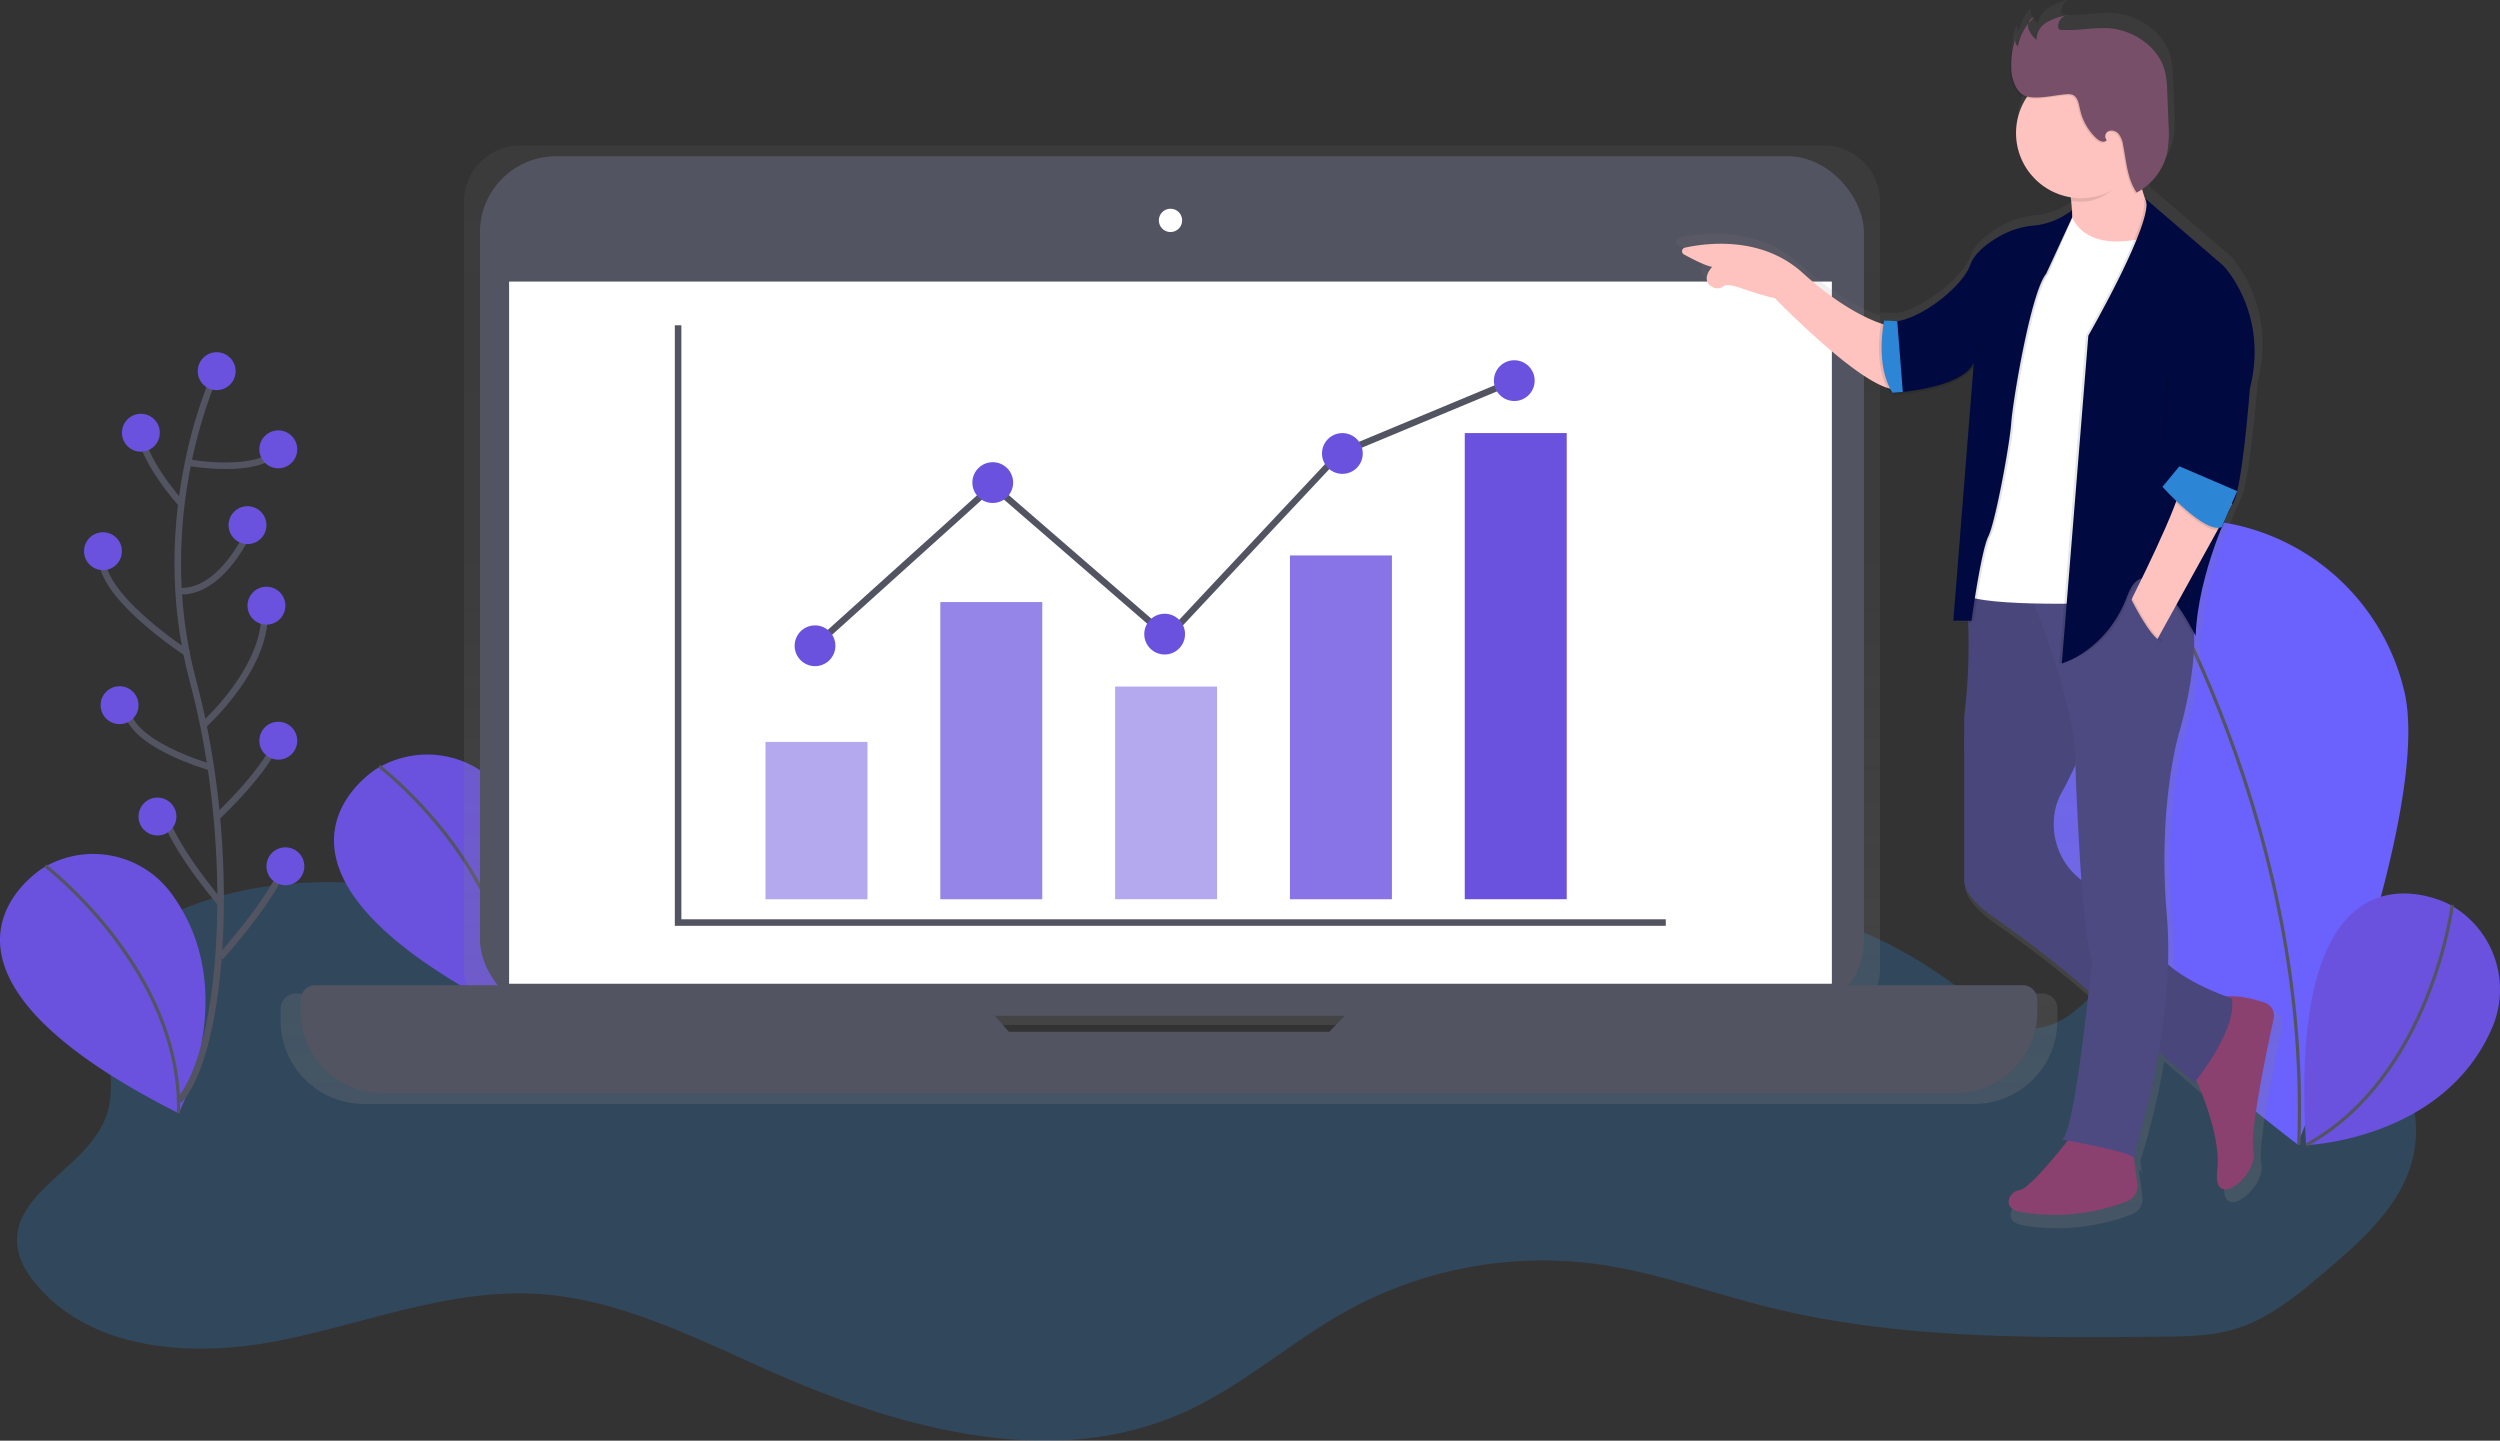
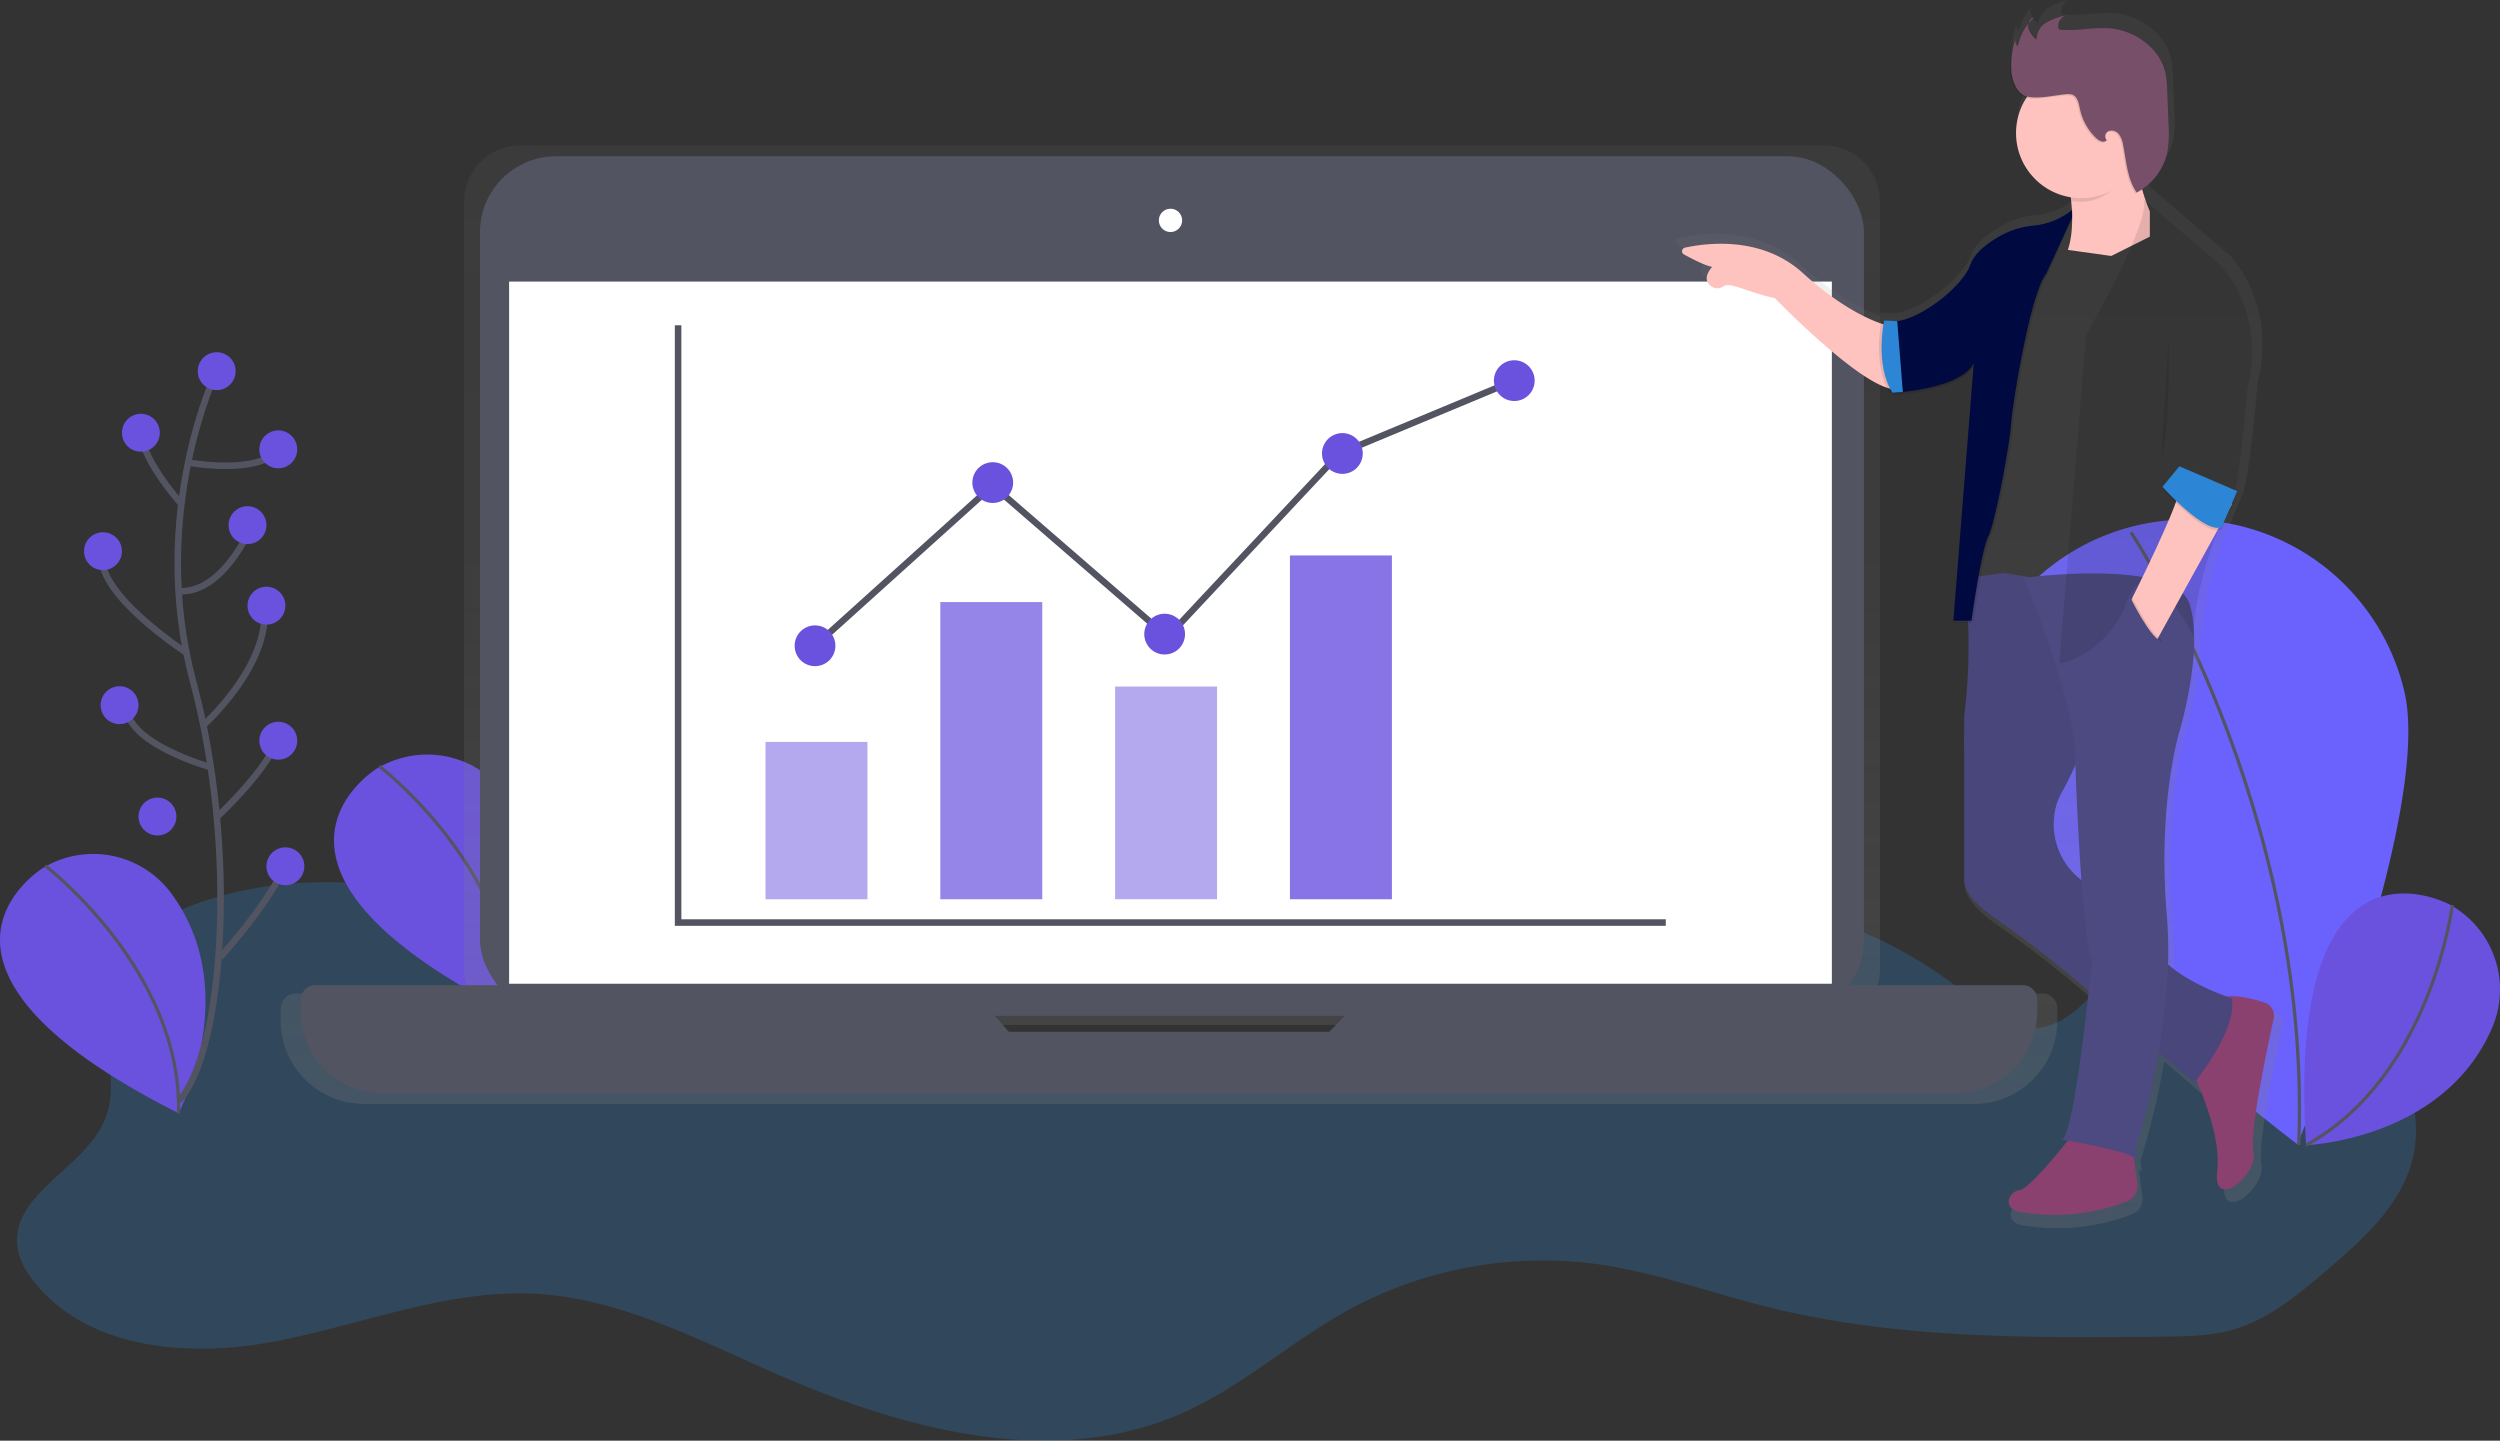
<svg xmlns="http://www.w3.org/2000/svg" xmlns:xlink="http://www.w3.org/1999/xlink" width="764.656" height="440.64" viewBox="0 0 764.656 440.64">
  <rect x="0" y="0" width="764.656" height="440.64" fill="#333333" stroke="none" />
  <defs>
    <linearGradient id="linear-gradient" x1="0.5" y1="1" x2="0.5" gradientUnits="objectBoundingBox">
      <stop offset="0" stop-color="gray" stop-opacity="0.251" />
      <stop offset="0.54" stop-color="gray" stop-opacity="0.122" />
      <stop offset="1" stop-color="gray" stop-opacity="0.102" />
    </linearGradient>
    <linearGradient id="linear-gradient-2" y1="1" y2="0" xlink:href="#linear-gradient" />
  </defs>
  <g id="undraw_finance_0bdk" transform="translate(-0.003 -0.06)">
    <path id="Path_203" data-name="Path 203" d="M314.04,530.53c-46.231-15.974-99.091-29.5-142.285-6.54-5.474,2.909-10.869,6.572-13.818,12.023-7.791,14.339,4.593,32.934-1.443,48.091s-28.75,22.787-26.891,38.978c.489,4.232,2.781,8.063,5.482,11.365,16.92,20.671,47.939,22.763,74.156,17.633s51.858-15.766,78.548-14.427c25.648,1.323,49.245,13.626,72.746,23.981,39.619,17.505,85.89,30.065,125.477,12.472,18.138-8.063,33.135-21.793,50.5-31.379a124.282,124.282,0,0,1,76.7-14.075c17.633,2.485,34.465,8.737,51.722,13.049,39.194,9.786,80.1,9.466,120.492,9.081,7.518-.072,15.157-.16,22.362-2.308,10.668-3.206,19.469-10.588,27.941-17.81,11.133-9.482,22.859-19.9,26.45-34.08,4.24-16.832-4.537-34.722-17.553-46.159s-29.656-17.689-45.895-23.717c-4.008-1.475-8.288-2.974-12.391-1.86a16.9,16.9,0,0,0-6.973,4.464c-11.526,11.093-21.264,29.856-36.982,26.843-5.611-1.074-10.2-4.977-14.644-8.584-23.709-19.236-55.6-34.088-84.215-23.46-20.928,7.775-35.7,27.74-56.908,34.786-15.084,5.017-31.475,2.845-47.345,3.823-23.084,1.411-45.55,9.57-68.666,9.073-58.943-1.266-108.052-57.629-166.755-52.259-4.6.417-9.618,1.475-12.439,5.114" transform="translate(-124.289 -241.885)" fill="#2d85d5" opacity="0.25" />
    <path id="Path_204" data-name="Path 204" d="M263.717,467.254s-48.981,29.568,41.342,75.11c0,0,19.9-36.95-2.1-67.079a29.656,29.656,0,0,0-38.473-8.432Z" transform="translate(-148.298 -232.222)" fill="#6a52df" />
    <path id="Path_205" data-name="Path 205" d="M267.73,467.52s41.935,32.061,40.765,75.7" transform="translate(-151.726 -233.105)" fill="none" stroke="#535461" stroke-miterlimit="10" stroke-width="1" />
    <path id="Path_206" data-name="Path 206" d="M1006.9,424.761c9.923,36.285-32.405,139.656-32.405,139.656s-89.064-67.432-99-103.716A68.129,68.129,0,1,1,1006.9,424.753Z" transform="translate(-271.794 -214.36)" fill="#6c63ff" />
    <path id="Path_207" data-name="Path 207" d="M1006.9,424.761c9.923,36.285-32.405,139.656-32.405,139.656s-89.064-67.432-99-103.716A68.129,68.129,0,1,1,1006.9,424.753Z" transform="translate(-271.794 -214.36)" fill="#6a52df" opacity="0.1" />
    <path id="Path_208" data-name="Path 208" d="M936.21,378.27s55.441,83.694,51.3,187.378" transform="translate(-284.409 -215.39)" fill="none" stroke="#535461" stroke-miterlimit="10" stroke-width="1" />
    <path id="Path_209" data-name="Path 209" d="M1046.789,519.464s-50.271-27.348-43.907,73.6c0,0,41.935-1.5,56.819-35.708a29.656,29.656,0,0,0-12.175-37.471Z" transform="translate(-297.532 -242.745)" fill="#6a52df" />
    <path id="Path_210" data-name="Path 210" d="M1047.752,520.52s-6.492,52.4-44.733,73.427" transform="translate(-297.67 -243.625)" fill="#6a52df" stroke="#535461" stroke-miterlimit="10" stroke-width="1" />
    <path id="Path_211" data-name="Path 211" d="M136.274,505.216s-49,29.56,41.326,75.078c0,0,19.9-36.95-2.1-67.079a29.656,29.656,0,0,0-38.473-8.432Z" transform="translate(-123 -239.75)" fill="#6a52df" />
    <path id="Path_212" data-name="Path 212" d="M140.26,505.49s41.935,32.061,40.765,75.7" transform="translate(-126.425 -240.641)" fill="none" stroke="#535461" stroke-miterlimit="10" stroke-width="1" />
    <path id="Path_213" data-name="Path 213" d="M768.983,490.032h-51.5a17.168,17.168,0,0,0,1.8-7.671V247.871A17.241,17.241,0,0,0,702.04,230.63H303.423a17.241,17.241,0,0,0-17.241,17.241v234.5a17.169,17.169,0,0,0,1.8,7.671H234.661a4.561,4.561,0,0,0-4.561,4.585V498.3a25.5,25.5,0,0,0,25.5,25.5H748.039a25.5,25.5,0,0,0,25.5-25.5v-3.679a4.561,4.561,0,0,0-4.561-4.593ZM451.671,504.62l-4.44-5.01H556.862l-4.889,5.018Z" transform="translate(-144.257 -186.086)" fill="url(#linear-gradient)" />
    <rect id="Rectangle_22" data-name="Rectangle 22" width="423.296" height="262.889" rx="23.26" transform="translate(146.806 47.862)" fill="#535461" />
    <rect id="Rectangle_23" data-name="Rectangle 23" width="404.581" height="214.766" transform="translate(155.719 86.183)" fill="#fff" />
    <circle id="Ellipse_27" data-name="Ellipse 27" cx="3.567" cy="3.567" r="3.567" transform="translate(354.447 63.901)" fill="#fff" />
    <path id="Path_214" data-name="Path 214" d="M566.257,551.08l-13.9,14.259H454.365l-12.56-14.259H242.236a4.456,4.456,0,0,0-4.456,4.457v3.591a24.927,24.927,0,0,0,24.927,24.927H743.985a24.927,24.927,0,0,0,24.927-24.927v-3.591a4.456,4.456,0,0,0-4.456-4.457Z" transform="translate(-145.781 -249.69)" fill="#535461" />
    <path id="Path_215" data-name="Path 215" d="M258.77,124.19V306.871H560.861" transform="translate(-51.361 -24.638)" fill="none" stroke="#535461" stroke-miterlimit="10" stroke-width="2" />
    <rect id="Rectangle_24" data-name="Rectangle 24" width="31.187" height="48.123" transform="translate(234.139 226.985)" fill="#6a52df" opacity="0.5" />
    <rect id="Rectangle_25" data-name="Rectangle 25" width="31.187" height="90.9" transform="translate(287.608 184.208)" fill="#6a52df" opacity="0.7" />
    <rect id="Rectangle_26" data-name="Rectangle 26" width="31.187" height="65.051" transform="translate(341.077 210.049)" fill="#6a52df" opacity="0.5" />
    <rect id="Rectangle_27" data-name="Rectangle 27" width="31.187" height="105.159" transform="translate(394.547 169.949)" fill="#6a52df" opacity="0.8" />
-     <rect id="Rectangle_28" data-name="Rectangle 28" width="31.187" height="142.582" transform="translate(448.016 132.518)" fill="#6a52df" />
    <path id="Path_216" data-name="Path 216" d="M311.02,226.407l54.359-49.013,53.469,46.336,52.579-56.138L524.9,145.31" transform="translate(-61.732 -28.83)" fill="none" stroke="#535461" stroke-miterlimit="10" stroke-width="2" />
    <circle id="Ellipse_28" data-name="Ellipse 28" cx="6.236" cy="6.236" r="6.236" transform="translate(243.052 191.342)" fill="#6a52df" />
    <circle id="Ellipse_29" data-name="Ellipse 29" cx="6.236" cy="6.236" r="6.236" transform="translate(349.99 187.775)" fill="#6a52df" />
    <circle id="Ellipse_30" data-name="Ellipse 30" cx="6.236" cy="6.236" r="6.236" transform="translate(404.349 132.526)" fill="#6a52df" />
    <circle id="Ellipse_31" data-name="Ellipse 31" cx="6.236" cy="6.236" r="6.236" transform="translate(297.411 141.431)" fill="#6a52df" />
    <circle id="Ellipse_32" data-name="Ellipse 32" cx="6.236" cy="6.236" r="6.236" transform="translate(456.928 110.244)" fill="#6a52df" />
    <path id="Path_217" data-name="Path 217" d="M945.1,484.266c-3.286-1.082-8.159-2.332-12.023-1.892-3.679-1.338-12.327-4.809-18.234-10.035a131.509,131.509,0,0,0-.393-15.405c-3.022-34.361,3.775-57.012,3.775-57.012s5.338-17.281,4.753-31.62c.345.649.537,1.034.537,1.034.465-12.367,4.681-25.168,7.839-33.143a2.662,2.662,0,0,0,.353-.128l3.527-8.368a7.251,7.251,0,0,0,.665-1.547l.569-1.322-.168-.072c.056-.216.112-.449.168-.681h0c2.252-9.53,4.008-32.133,4.008-32.133,6.043-23.789-8.3-38.473-8.3-38.473l-24.35-20.952a3.091,3.091,0,0,1,.24.858l-.2-.176c-.345-.986-.722-2.164-1.09-3.511a20.586,20.586,0,0,0,7.863-11.8,36.925,36.925,0,0,0,.361-8.817l-.4-10.107a32.057,32.057,0,0,0-.6-5.891c-1.835-8.015-10.051-13.626-18.3-13.994a66.875,66.875,0,0,0-7.855.417,52.853,52.853,0,0,1-6.412.136,1.155,1.155,0,0,1-.689-.184,1.01,1.01,0,0,1-.3-.7,3.478,3.478,0,0,1,.85-2.6,3.206,3.206,0,0,1,1.106-.633l-.585.136a3.207,3.207,0,0,1,.962-.521,18.67,18.67,0,0,0-6.075,2.2,7.845,7.845,0,0,0-1.419,1.194,6.2,6.2,0,0,0-2.052,3.815,7.1,7.1,0,0,1-2.164-3.206,3.205,3.205,0,0,1,0-1.555q-.216.265-.417.545v-.168a16.207,16.207,0,0,0-3.206,6.524,2.541,2.541,0,0,1-.577-1.876q-.18.565-.337,1.13a2.619,2.619,0,0,1,0-.753,25.821,25.821,0,0,0-1.258,8.961c0,3.03,1.346,7.751,4.593,8.817.168.056.337.1.513.136A20.382,20.382,0,0,0,884.12,232.03q.08.553.152,1.162h.128c.088.8.16,1.683.208,2.581a17.37,17.37,0,0,1-2.677,2.148,22.074,22.074,0,0,1-8.913,2.95,26.53,26.53,0,0,0-10.716,3.206c-3.887,2.172-8.175,5.338-9.522,9.185-2.244,6.412-14.6,16.391-22.891,17.633l-2.95-.168-.216-.064v.056l-.721-.04h-.232v.04l-.745-.04s-.072.345-.176.954c-4.168-1.435-13.025-5.41-24.55-15.87-12.824-11.646-30.177-9.354-36.87-7.887a1.146,1.146,0,0,0-.3,2.124c2.7,1.483,6.885,3.639,8.817,3.879,0,0-4.008,4.192.257,6.412a3.094,3.094,0,0,0,3.206-.313c2.068-1.515,7.815,1.916,16.143,3.7,0,0,23.5,24.318,35.17,28.053a16.815,16.815,0,0,0,.89,1.547l.721-.056v.056h.3l.088.8s18.146-.954,24.046-7.542a9.464,9.464,0,0,0,1.146-1.226l-6.308,79.35h.056l-.056.753h4.641a174.938,174.938,0,0,1-1.258,29.223v51.73s-.24,4.553,9.217,11.221a353.552,353.552,0,0,1,28.63,22.194l1.146.994c-1.739,15.83-5.378,45.334-8.416,46.432l1.876.329c-3.206,4.064-12.311,15.229-15.085,15.525-3.4.377-5.667,5.667,0,6.8a63.487,63.487,0,0,0,33.664-3.318,5.138,5.138,0,0,0,3.206-5.466l-1.1-8.336a1.17,1.17,0,0,1,.481.5c.753,2.268,0-3.022,0-3.022a236.242,236.242,0,0,0,7.3-30.458l11.221,9.7s.224-.28.617-.8c2.749,6.236,7.654,19,6.556,28.342-1.507,12.824,12.824,1.507,11.326-6.043-1.218-6.108,4.232-32,6.356-41.679A4.3,4.3,0,0,0,945.1,484.266Z" transform="translate(-249.936 -175.07)" fill="url(#linear-gradient-2)" />
    <path id="Path_218" data-name="Path 218" d="M828.3,293.27s-10.692-1.843-26.546-16.223c-12.544-11.374-29.464-9.137-35.988-7.7a1.114,1.114,0,0,0-.3,2.068c2.637,1.443,6.725,3.551,8.64,3.791,0,0-3.951,4.088.249,6.276a3.022,3.022,0,0,0,3.158-.3c2.02-1.475,7.63,1.876,15.766,3.615,0,0,31.708,32.814,39.082,27.252Z" transform="translate(-250.403 -193.534)" fill="#fec3be" />
    <path id="Path_219" data-name="Path 219" d="M912.11,239.9s2.95,12.536,0,21.384l13.273,1.843,11.8-5.9V249.49a53.167,53.167,0,0,1-4.056-25.44Z" transform="translate(-279.626 -184.78)" fill="#fec3be" />
    <path id="Path_220" data-name="Path 220" d="M959,577.366s9.618,18.8,8.111,31.339,12.536,1.475,11.061-5.9c-1.194-5.963,4.128-31.259,6.2-40.669a4.2,4.2,0,0,0-2.789-4.9c-4.432-1.459-11.854-3.246-15.581-.513C960.5,560.775,959,577.366,959,577.366Z" transform="translate(-288.933 -250.529)" fill="#8b416f" />
    <path id="Path_221" data-name="Path 221" d="M908.73,608.316s-12.536,16.223-15.854,16.591-5.531,5.531,0,6.637a61.99,61.99,0,0,0,32.862-3.206,5.017,5.017,0,0,0,3.15-5.338l-2.116-15.79Z" transform="translate(-275.139 -260.831)" fill="#8b416f" />
    <path id="Path_222" data-name="Path 222" d="M884.717,393.78l-12.023,1.6a175.96,175.96,0,0,1-.144,42.264v50.5s-.232,4.448,9,10.917A345.171,345.171,0,0,1,909.508,520.7l33.455,28.983s13.273-16.223,11.43-25.809c0,0-22.122-7.005-25.071-18.435-1.691-6.54-10.267-12.023-17.289-15.469a21.5,21.5,0,0,1-11.5-24.4,18.812,18.812,0,0,1,1.883-4.737c5.9-10.323,14.379-33.551,14.379-33.551l-16.223-30.922Z" transform="translate(-271.773 -218.469)" fill="#4d4981" />
    <path id="Path_223" data-name="Path 223" d="M884.717,393.78l-12.023,1.6a175.96,175.96,0,0,1-.144,42.264v50.5s-.232,4.448,9,10.917A345.171,345.171,0,0,1,909.508,520.7l33.455,28.983s13.273-16.223,11.43-25.809c0,0-22.122-7.005-25.071-18.435-1.691-6.54-10.267-12.023-17.289-15.469a21.5,21.5,0,0,1-11.5-24.4,18.812,18.812,0,0,1,1.883-4.737c5.9-10.323,14.379-33.551,14.379-33.551l-16.223-30.922Z" transform="translate(-271.773 -218.469)" opacity="0.05" />
    <path id="Path_224" data-name="Path 224" d="M906.9,567.118s21.753,3.687,22.49,5.9,0-2.95,0-2.95,12.536-37.976,9.618-71.519,3.687-55.673,3.687-55.673,7.743-25.071,3.318-39.451-50.88-8.111-50.88-8.111,16.223,37.976,15.854,56.042c0,0,1.844,54.567,5.162,60.835C916.114,512.158,910.952,565.619,906.9,567.118Z" transform="translate(-276.255 -218.503)" fill="#4d4981" />
-     <path id="Path_225" data-name="Path 225" d="M904.881,255.79s2.212,13.626,24.334,7.743L914.5,375.608s-42.769,1.475-42.4-3.687l8.817-67.832Z" transform="translate(-271.684 -191.08)" fill="#fff" />
    <path id="Path_226" data-name="Path 226" d="M899.7,254.87a17.97,17.97,0,0,1-10.652,5.058,25.912,25.912,0,0,0-10.468,3.11c-3.791,2.124-8.015,5.21-9.3,8.969-2.581,7.374-18.8,19.541-26.177,16.96l2.581,22.122s21.016-1.106,24.7-9.217l-6.26,78.941h5.531s2.95-21.384,5.162-25.809,6.637-28.758,7.005-34.658,5.9-39.819,10.692-45.686l7.214-17.513Z" transform="translate(-265.93 -190.897)" opacity="0.1" />
    <path id="Path_227" data-name="Path 227" d="M899.524,256.25a22.819,22.819,0,0,1-11.389,4.689,25.915,25.915,0,0,0-10.46,3.126c-3.791,2.124-8.015,5.21-9.3,8.969-2.581,7.374-18.8,19.541-26.178,16.96l2.581,22.122s21.016-1.106,24.7-9.217l-6.268,78.893h5.531s2.95-21.384,5.162-25.809,6.636-28.758,7.005-34.658,5.9-39.819,10.692-45.686l7.919-17.185Z" transform="translate(-265.75 -191.171)" opacity="0.1" />
    <path id="Path_228" data-name="Path 228" d="M899.522,255.33a22.819,22.819,0,0,1-11.39,4.689,25.912,25.912,0,0,0-10.468,3.11c-3.791,2.124-8.015,5.21-9.3,8.969-2.581,7.374-18.8,19.541-26.177,16.96l2.581,22.122s21.016-1.106,24.7-9.217l-6.26,78.941h5.53s2.95-21.384,5.162-25.809,6.637-28.758,7.005-34.658,5.9-39.819,10.692-45.686l7.927-17.144Z" transform="translate(-265.748 -190.988)" fill="#000a41" />
    <path id="Path_229" data-name="Path 229" d="M932.2,235.2c-.481-3.495.481-5.675.922-9.77L912.11,241.284s.5,2.14.89,5.274a20.041,20.041,0,0,0,3.206.257C923.5,246.814,928.749,241.116,932.2,235.2Z" transform="translate(-279.626 -185.054)" opacity="0.1" />
    <circle id="Ellipse_33" data-name="Ellipse 33" cx="19.91" cy="19.91" r="19.91" transform="translate(616.63 20.843)" fill="#fec3be" />
    <path id="Path_230" data-name="Path 230" d="M890.055,197.576a25.2,25.2,0,0,1,1.6-9.851,2.461,2.461,0,0,0,.417,3.206,15.773,15.773,0,0,1,5-8.865c-1.419.232-2.148,1.988-1.8,3.382a7.694,7.694,0,0,0,2.461,3.463,6.186,6.186,0,0,1,3.038-5.234,18.227,18.227,0,0,1,5.931-2.148,3.439,3.439,0,0,0-2.276,3.527.987.987,0,0,0,.3.681,1.13,1.13,0,0,0,.673.176,51.6,51.6,0,0,0,6.228-.136,65.31,65.31,0,0,1,7.671-.409c8.015.337,16.07,5.811,17.866,13.626a31.326,31.326,0,0,1,.585,5.755l.393,9.867a36.063,36.063,0,0,1-.353,8.624,18.274,18.274,0,0,1-9.386,12.407c-2.893-4.192-3.15-9.578-4.152-14.572a7.374,7.374,0,0,0-1.25-3.206,2.813,2.813,0,0,0-3.086-1.042,1.772,1.772,0,0,0-.649,2.821c-.8.946-2.3.24-3.206-.6a17.218,17.218,0,0,1-4.993-8.921c-.361-1.715-.721-3.831-2.4-4.416a4.472,4.472,0,0,0-1.779-.12c-3.511.24-9,1.691-12.4.577C891.37,205.151,890.055,200.534,890.055,197.576Z" transform="translate(-275.245 -176.34)" opacity="0.1" />
    <path id="Path_231" data-name="Path 231" d="M890.515,197.116a25.2,25.2,0,0,1,1.6-9.851,2.461,2.461,0,0,0,.417,3.206,15.774,15.774,0,0,1,5-8.865c-1.419.232-2.148,1.988-1.8,3.382a7.7,7.7,0,0,0,2.461,3.463,6.185,6.185,0,0,1,3.038-5.234,18.227,18.227,0,0,1,5.931-2.148,3.438,3.438,0,0,0-2.276,3.527.986.986,0,0,0,.3.681,1.13,1.13,0,0,0,.673.176,51.6,51.6,0,0,0,6.228-.136,65.311,65.311,0,0,1,7.67-.409c8.015.337,16.07,5.811,17.866,13.626a31.342,31.342,0,0,1,.585,5.755l.393,9.867a36.066,36.066,0,0,1-.353,8.624,18.275,18.275,0,0,1-9.386,12.407c-2.893-4.192-3.15-9.578-4.152-14.572a7.372,7.372,0,0,0-1.25-3.206,2.813,2.813,0,0,0-3.086-1.042,1.772,1.772,0,0,0-.649,2.821c-.8.946-2.3.24-3.206-.6a17.217,17.217,0,0,1-4.993-8.921c-.361-1.715-.721-3.831-2.4-4.416a4.473,4.473,0,0,0-1.779-.12c-3.511.24-9,1.691-12.4.577C891.83,204.683,890.515,200.074,890.515,197.116Z" transform="translate(-275.336 -176.249)" fill="#784f69" />
    <path id="Path_232" data-name="Path 232" d="M840.805,297.42s-2.95,13.626,2.581,22.122l3.134-.256-1.707-21.641Z" transform="translate(-265.317 -199.343)" opacity="0.1" />
    <path id="Path_233" data-name="Path 233" d="M841.805,297.42s-2.95,13.626,2.581,22.122l3.134-.256-1.707-21.641Z" transform="translate(-265.515 -199.343)" fill="#2d85d5" />
    <path id="Path_234" data-name="Path 234" d="M934.512,251l23.781,20.463s14.01,14.379,8.111,37.607c0,0-2.581,33.92-5.531,35.395,0,0-10.324,20.647-11.061,40.188,0,0-13.826-27.837-20.094-10.877s-20.839,19.357-20.839,19.357l8.111-100.318S937.462,257.236,934.512,251Z" transform="translate(-278.984 -190.129)" opacity="0.1" />
-     <path id="Path_235" data-name="Path 235" d="M935.432,251l23.781,20.463s14.01,14.379,8.111,37.607c0,0-2.581,33.92-5.53,35.395,0,0-10.324,20.647-11.061,40.188,0,0-14.564-29.311-20.839-12.351S909.8,393.141,909.8,393.141l8.111-100.278S938.382,257.236,935.432,251Z" transform="translate(-279.167 -190.129)" fill="#000a41" />
    <path id="Path_236" data-name="Path 236" d="M951.378,358.65s5.9-4.056,15.485,7.005l-23.6,42.769-7.927-11.967S952.116,363.443,951.378,358.65Z" transform="translate(-284.236 -211.352)" fill="#fec3be" />
    <path id="Path_237" data-name="Path 237" d="M948.22,360.268s13.049,14.652,18.138,12.3l4.713-10.973L953.382,354Z" transform="translate(-286.793 -210.573)" opacity="0.1" />
    <path id="Path_238" data-name="Path 238" d="M948.22,359.348s13.049,14.652,18.138,12.3l4.713-10.973-17.689-7.6Z" transform="translate(-286.793 -210.39)" fill="#2d85d5" />
    <path id="Path_239" data-name="Path 239" d="M935.772,402.51s6.212,12.728,9.522,13.465l-4.809,5.53-7.005-13.273Z" transform="translate(-283.867 -220.201)" opacity="0.1" />
    <path id="Path_240" data-name="Path 240" d="M935.308,403s6.212,12.728,9.522,13.465L940.021,422,933,408.7Z" transform="translate(-283.772 -220.299)" fill="#4d4981" />
    <path id="Path_241" data-name="Path 241" d="M949.972,304.78s.737,26.546-2.212,36.5" transform="translate(-286.702 -200.804)" opacity="0.1" />
    <path id="Path_242" data-name="Path 242" d="M876,309.942s4.424-1.475,4.424-5.162" transform="translate(-272.458 -200.804)" opacity="0.1" />
    <path id="Path_243" data-name="Path 243" d="M202.741,316.76s-21.016,43.474-7.214,94.923,9.418,113.014-4.344,128.242" transform="translate(-136.463 -203.181)" fill="none" stroke="#535461" stroke-miterlimit="10" stroke-width="2" />
    <circle id="Ellipse_34" data-name="Ellipse 34" cx="5.795" cy="5.795" r="5.795" transform="translate(60.483 107.792)" fill="#6a52df" />
    <path id="Path_244" data-name="Path 244" d="M194.79,350.658s21.785,3.927,27.58-4.008" transform="translate(-137.249 -209.114)" fill="none" stroke="#535461" stroke-miterlimit="10" stroke-width="2" />
    <path id="Path_245" data-name="Path 245" d="M189.136,361.656s-13.1-14.5-12.383-23.2" transform="translate(-133.663 -207.489)" fill="none" stroke="#535461" stroke-miterlimit="10" stroke-width="2" />
    <path id="Path_246" data-name="Path 246" d="M190.82,395.578s11.919,3.142,22.8-20.038" transform="translate(-136.461 -214.848)" fill="none" stroke="#535461" stroke-miterlimit="10" stroke-width="2" />
    <path id="Path_247" data-name="Path 247" d="M188.266,416.865s-29.656-19.084-26.041-31.4" transform="translate(-130.724 -216.819)" fill="none" stroke="#535461" stroke-miterlimit="10" stroke-width="2" />
    <path id="Path_248" data-name="Path 248" d="M200.57,442.833s20.775-18.435,18.6-36.573" transform="translate(-138.396 -220.946)" fill="none" stroke="#535461" stroke-miterlimit="10" stroke-width="2" />
    <path id="Path_249" data-name="Path 249" d="M197.034,463.21s-26.45-7.39-25.648-18.98" transform="translate(-132.6 -228.482)" fill="none" stroke="#535461" stroke-miterlimit="10" stroke-width="2" />
    <path id="Path_250" data-name="Path 250" d="M205.69,480.847S222.354,465.41,224.526,456" transform="translate(-139.412 -230.818)" fill="none" stroke="#535461" stroke-miterlimit="10" stroke-width="2" />
-     <path id="Path_251" data-name="Path 251" d="M202.726,512.3s-17.1-19.958-17.826-30.1" transform="translate(-135.286 -236.019)" fill="none" stroke="#535461" stroke-miterlimit="10" stroke-width="2" />
    <path id="Path_252" data-name="Path 252" d="M207.14,532.585s19.132-21.256,20.575-31.4" transform="translate(-139.7 -239.788)" fill="none" stroke="#535461" stroke-miterlimit="10" stroke-width="2" />
    <circle id="Ellipse_35" data-name="Ellipse 35" cx="5.795" cy="5.795" r="5.795" transform="translate(37.295 126.627)" fill="#6a52df" />
    <circle id="Ellipse_36" data-name="Ellipse 36" cx="5.795" cy="5.795" r="5.795" transform="translate(30.779 209.953)" fill="#6a52df" />
    <circle id="Ellipse_37" data-name="Ellipse 37" cx="5.795" cy="5.795" r="5.795" transform="translate(25.705 162.856)" fill="#6a52df" />
    <circle id="Ellipse_38" data-name="Ellipse 38" cx="5.795" cy="5.795" r="5.795" transform="translate(79.327 131.701)" fill="#6a52df" />
    <circle id="Ellipse_39" data-name="Ellipse 39" cx="5.795" cy="5.795" r="5.795" transform="translate(79.327 220.821)" fill="#6a52df" />
    <circle id="Ellipse_40" data-name="Ellipse 40" cx="5.795" cy="5.795" r="5.795" transform="translate(69.909 154.889)" fill="#6a52df" />
    <circle id="Ellipse_41" data-name="Ellipse 41" cx="5.795" cy="5.795" r="5.795" transform="translate(81.499 259.23)" fill="#6a52df" />
    <circle id="Ellipse_42" data-name="Ellipse 42" cx="5.795" cy="5.795" r="5.795" transform="translate(42.369 244.009)" fill="#6a52df" />
    <circle id="Ellipse_43" data-name="Ellipse 43" cx="5.795" cy="5.795" r="5.795" transform="translate(75.704 179.519)" fill="#6a52df" />
  </g>
</svg>